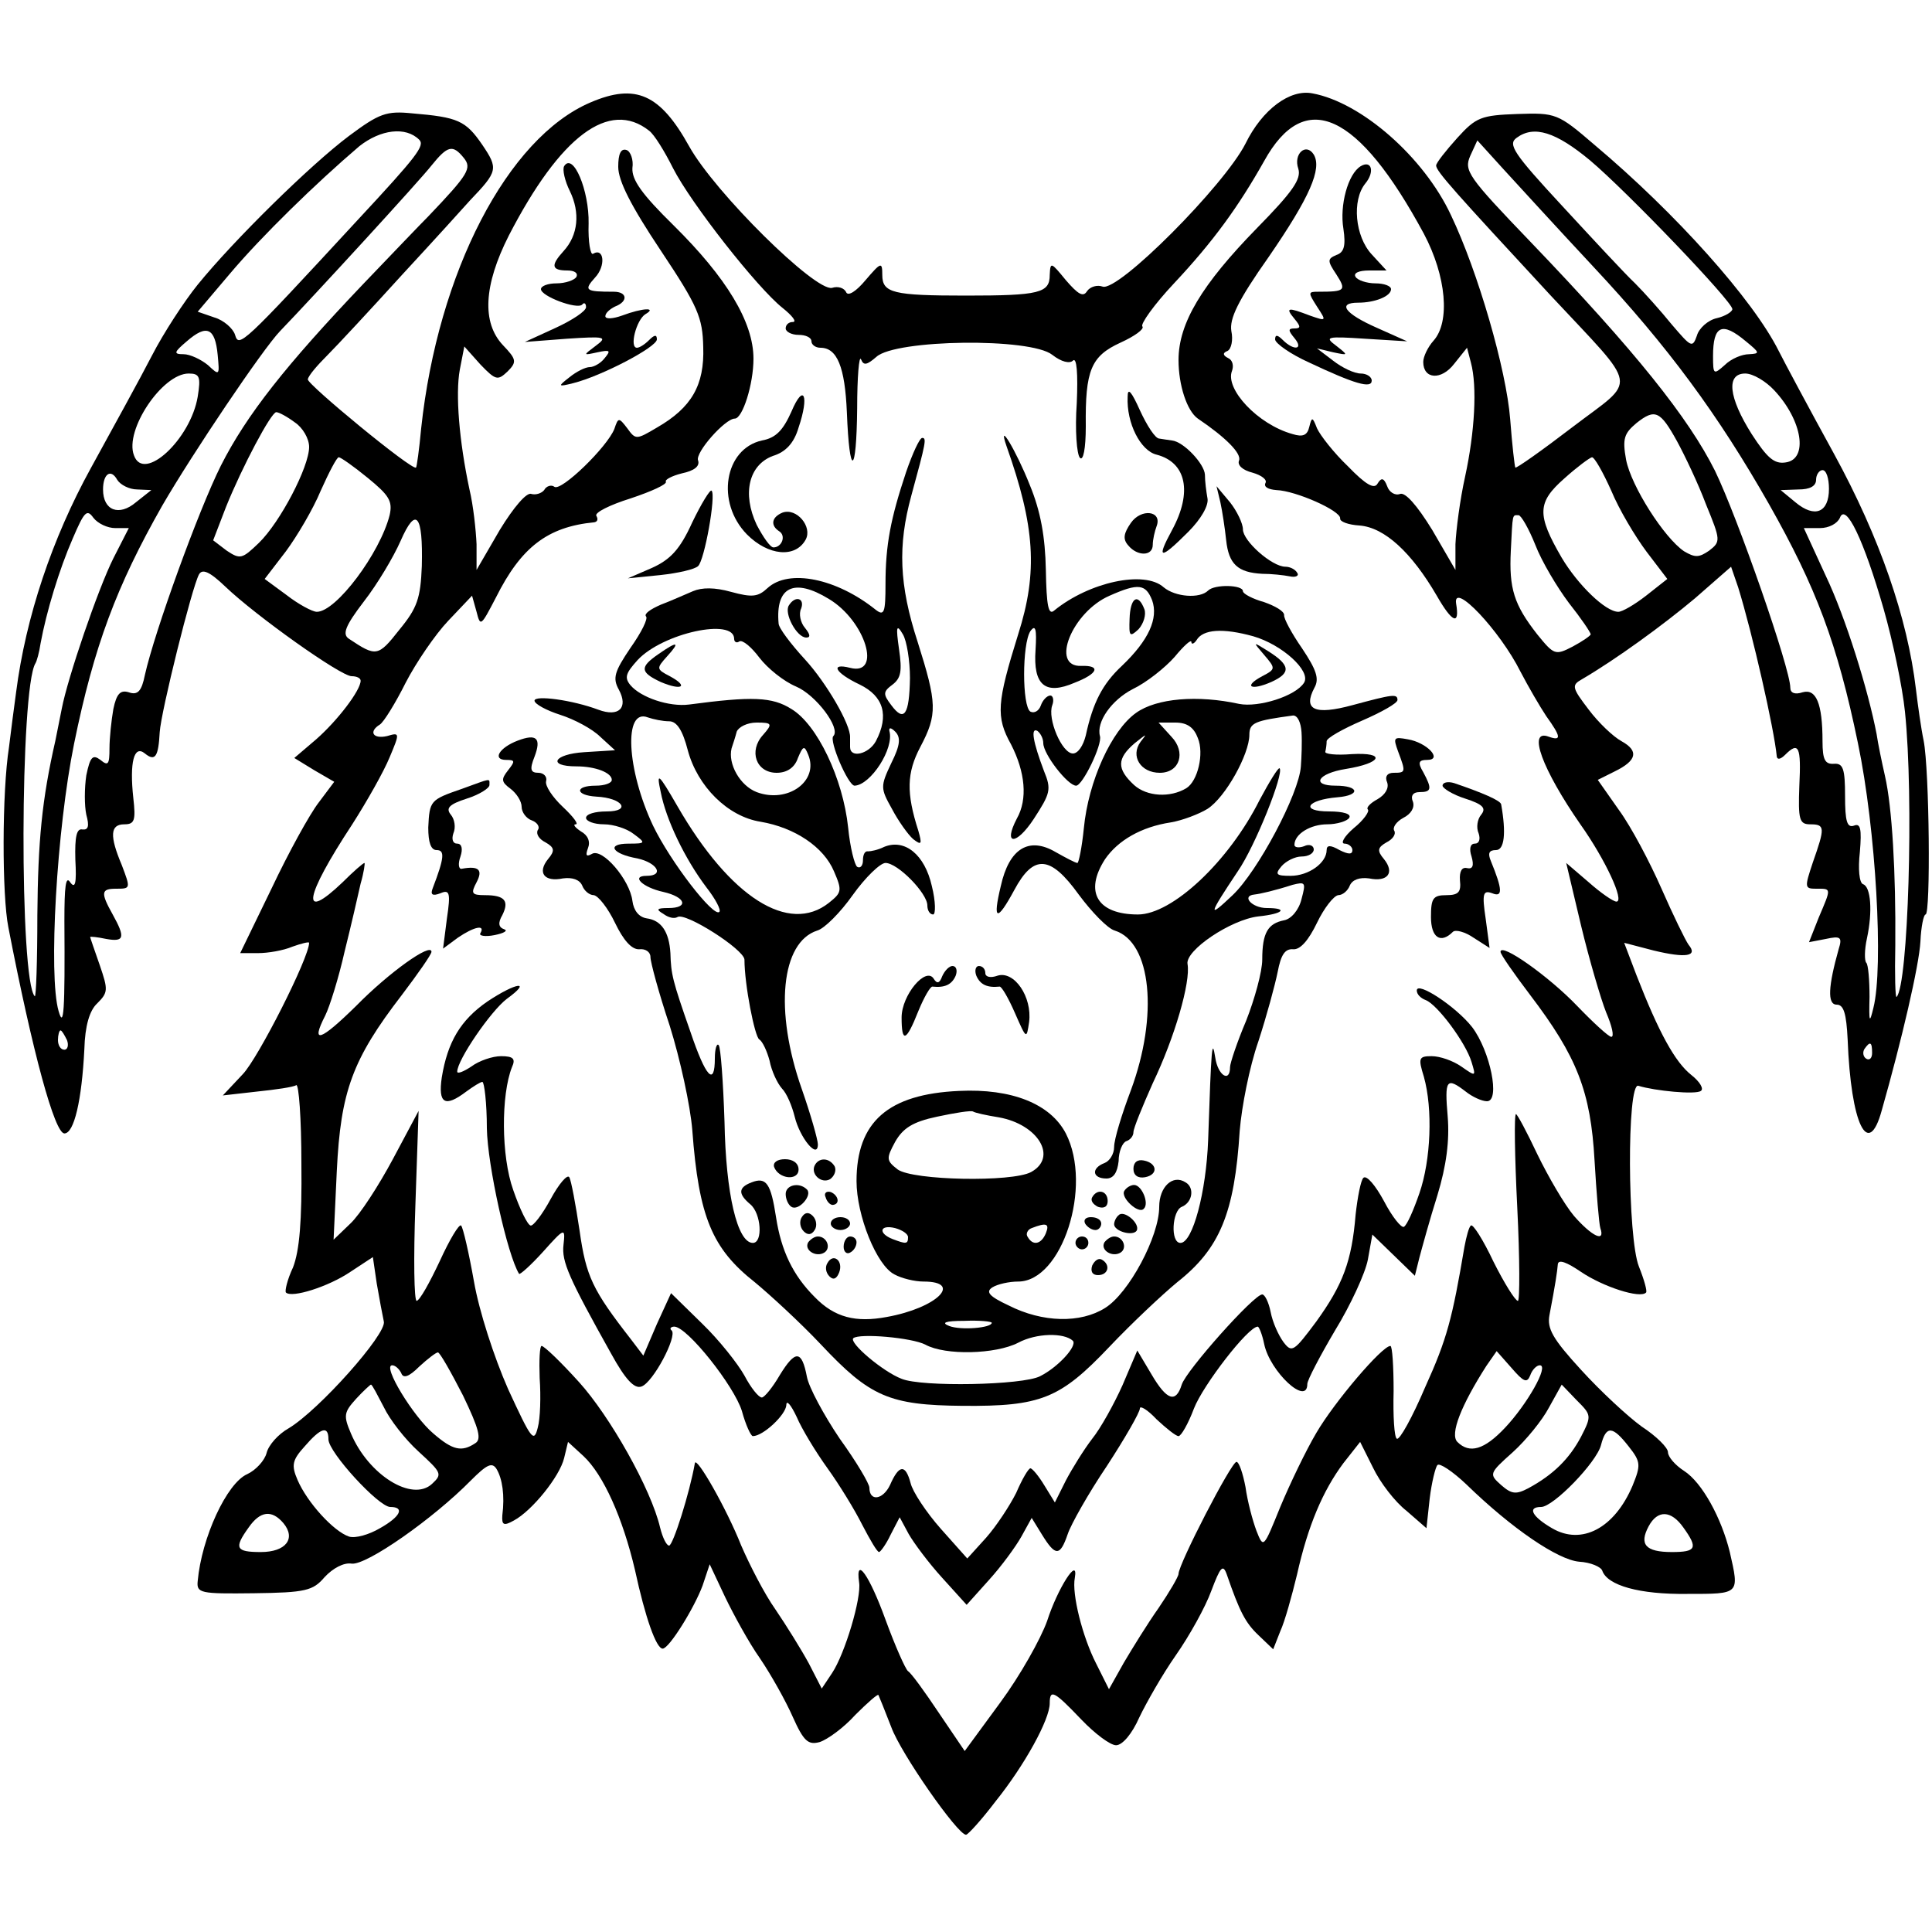
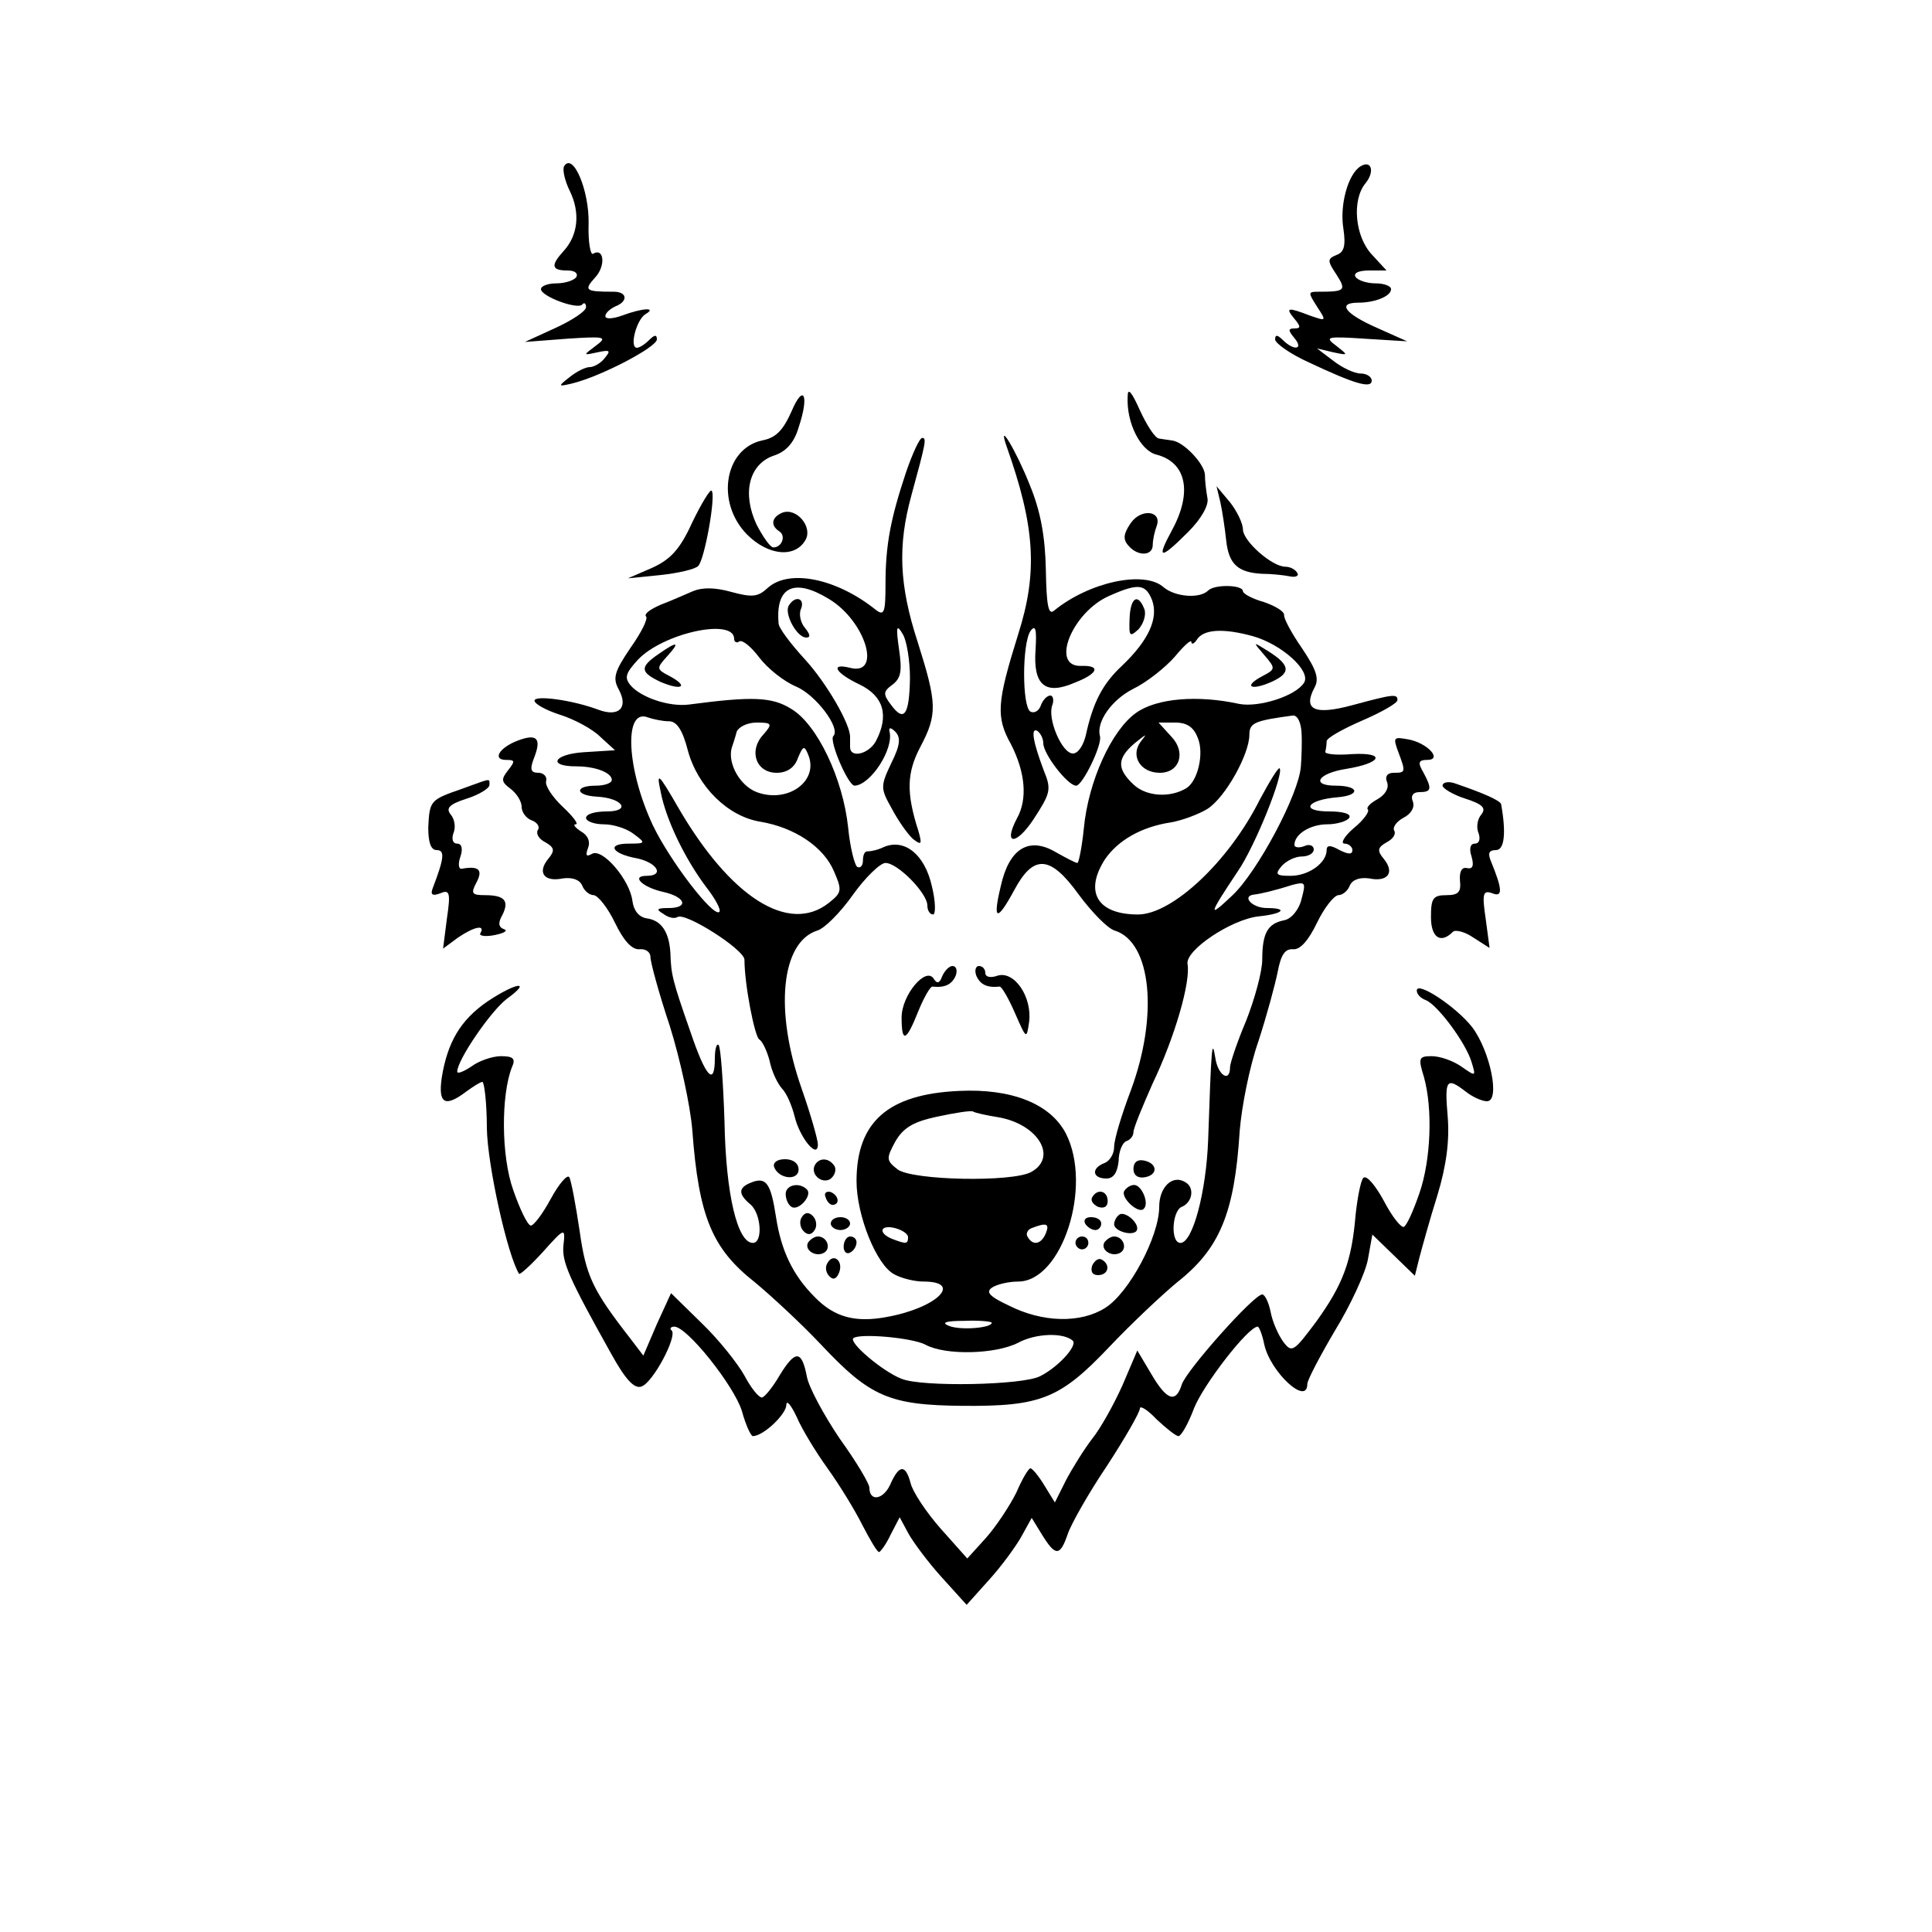
<svg xmlns="http://www.w3.org/2000/svg" version="1.0" width="300pt" height="300pt" viewBox="0 0 300 300" preserveAspectRatio="xMidYMid meet">
  <g transform="translate(0,300) scale(0.1,-0.1)" fill="#000000" stroke="none">
-     <path d="M917 2841 c-129 -55 -237 -264 -263 -506 -3 -33 -7 -61 -8 -61 -5 -6 -170 130 -168 137 1 6 15 22 30 37 15 15 68 72 117 126 50 54 97 106 105 115 43 45 44 49 19 86 -26 38 -38 43 -109 49 -40 4 -51 0 -98 -35 -60 -45 -179 -162 -235 -231 -21 -26 -53 -75 -71 -110 -18 -35 -61 -113 -95 -175 -60 -109 -101 -231 -116 -348 -3 -22 -8 -60 -11 -85 -11 -70 -11 -230 -1 -280 38 -196 72 -320 87 -320 15 0 27 51 31 131 1 36 8 60 20 71 17 17 17 21 4 59 -8 23 -15 43 -15 44 0 1 11 0 25 -3 28 -5 30 2 10 38 -19 34 -18 40 5 40 23 0 23 0 9 37 -19 45 -18 63 4 63 16 0 18 6 14 41 -6 55 1 83 18 69 16 -13 21 -5 23 33 2 32 50 225 61 245 5 9 16 5 41 -19 47 -45 179 -139 196 -139 8 0 14 -3 14 -7 0 -15 -36 -62 -69 -91 l-34 -29 31 -19 31 -18 -24 -32 c-14 -18 -47 -78 -73 -133 l-49 -101 28 0 c15 0 39 4 53 10 14 5 26 8 26 6 0 -23 -79 -179 -103 -204 l-31 -33 53 6 c29 3 57 7 61 10 4 2 8 -52 8 -121 1 -91 -3 -136 -13 -162 -9 -19 -13 -37 -11 -39 9 -9 66 9 100 32 l35 23 6 -41 c4 -23 9 -50 11 -59 5 -19 -101 -138 -148 -166 -16 -9 -31 -26 -34 -38 -3 -12 -17 -27 -30 -33 -32 -14 -71 -99 -77 -166 -2 -19 4 -20 87 -19 81 1 92 4 110 25 13 14 30 23 42 21 23 -3 127 70 185 129 25 25 33 29 40 18 9 -15 13 -41 9 -72 -1 -15 2 -17 18 -8 28 15 71 68 78 97 l6 25 24 -22 c31 -29 61 -96 80 -177 16 -74 33 -122 43 -122 10 0 49 63 62 98 l11 33 24 -51 c13 -27 37 -71 54 -95 17 -25 40 -66 51 -91 17 -38 24 -44 42 -39 12 4 37 22 55 42 19 19 35 33 36 31 1 -2 10 -24 20 -50 15 -41 103 -167 116 -167 3 0 24 23 46 52 45 56 84 127 84 152 0 23 7 19 49 -25 21 -22 45 -40 54 -40 10 0 25 18 36 43 11 23 36 67 57 97 21 30 46 75 55 100 14 37 18 42 24 25 20 -58 29 -75 49 -94 l23 -22 11 28 c7 15 18 55 26 88 17 76 40 130 72 173 l26 33 20 -40 c11 -23 34 -53 52 -67 l31 -27 5 46 c3 25 9 49 12 52 3 4 24 -10 45 -30 71 -69 142 -117 175 -120 18 -1 34 -8 36 -14 8 -23 58 -37 132 -36 82 0 81 -1 66 65 -13 53 -43 108 -71 126 -14 9 -25 22 -25 29 0 7 -18 25 -41 40 -22 16 -64 55 -94 88 -44 48 -53 64 -49 85 9 47 12 67 13 79 1 8 14 3 36 -12 34 -23 92 -42 101 -32 2 2 -3 20 -11 40 -18 44 -19 287 -1 281 26 -8 89 -14 97 -8 5 3 -1 14 -15 25 -25 20 -50 65 -85 155 l-19 50 46 -12 c50 -12 69 -9 54 9 -5 7 -24 46 -42 87 -18 41 -47 96 -66 122 l-33 47 26 13 c35 17 38 32 11 47 -13 7 -36 29 -51 49 -26 34 -27 38 -11 47 53 31 126 84 176 126 l56 49 11 -32 c22 -71 56 -220 60 -263 1 -5 6 -4 13 3 21 21 25 13 22 -48 -2 -53 0 -60 17 -60 23 0 23 -5 4 -59 -13 -39 -13 -41 5 -41 24 0 24 2 4 -45 l-15 -38 26 5 c23 5 26 3 20 -16 -16 -57 -18 -86 -3 -86 11 0 15 -14 17 -54 5 -132 32 -187 53 -110 31 109 58 225 60 262 1 23 5 42 8 42 8 0 6 224 -3 270 -4 19 -9 55 -12 80 -13 110 -56 235 -127 365 -39 71 -78 144 -86 160 -40 80 -160 214 -286 320 -57 49 -60 50 -120 48 -56 -2 -64 -5 -93 -37 -18 -20 -33 -39 -33 -43 0 -9 30 -42 178 -202 139 -149 135 -127 34 -204 -47 -36 -88 -65 -89 -63 -1 1 -5 35 -8 75 -6 77 -50 229 -92 317 -42 90 -139 175 -215 189 -35 7 -78 -25 -104 -78 -33 -65 -198 -231 -222 -222 -8 3 -19 0 -24 -7 -6 -10 -14 -5 -33 17 -23 28 -24 29 -25 8 0 -28 -16 -32 -130 -32 -113 0 -130 4 -130 32 0 21 -2 20 -26 -8 -15 -18 -27 -25 -30 -19 -3 7 -13 10 -22 7 -26 -6 -182 148 -222 220 -45 81 -83 98 -153 68z m91 -44 c8 -6 24 -32 37 -58 28 -55 131 -186 170 -217 15 -12 23 -22 16 -22 -6 0 -11 -4 -11 -10 0 -5 9 -10 20 -10 11 0 20 -4 20 -10 0 -5 6 -10 14 -10 26 0 38 -30 41 -100 4 -103 15 -99 16 6 0 49 3 83 6 76 4 -10 9 -9 24 4 30 27 239 30 273 3 14 -11 27 -14 32 -9 6 6 8 -20 6 -66 -3 -42 0 -80 5 -85 5 -5 9 14 9 49 -1 87 8 109 54 130 22 10 37 21 34 25 -4 3 18 34 49 67 61 65 100 119 140 190 63 114 146 76 248 -113 35 -66 41 -137 15 -166 -9 -10 -16 -25 -16 -33 0 -27 28 -29 48 -3 l20 25 6 -23 c10 -37 6 -108 -9 -177 -8 -36 -14 -83 -15 -105 l0 -40 -36 62 c-24 39 -42 59 -50 56 -8 -3 -17 3 -20 12 -5 13 -9 14 -15 4 -5 -9 -18 -2 -46 27 -22 21 -43 48 -48 59 -7 18 -8 18 -12 2 -3 -13 -10 -16 -26 -11 -54 15 -105 70 -94 98 3 8 1 17 -6 20 -8 4 -9 8 -1 11 6 3 9 17 6 31 -3 19 10 47 58 115 64 93 83 137 70 159 -12 19 -32 1 -24 -22 5 -16 -9 -36 -64 -92 -86 -88 -122 -148 -122 -205 0 -39 13 -79 30 -91 43 -29 68 -54 64 -65 -3 -7 5 -15 21 -19 14 -4 23 -11 20 -16 -3 -6 4 -10 17 -11 30 -1 100 -32 99 -44 -1 -5 13 -10 30 -11 39 -3 81 -42 120 -109 24 -42 36 -47 30 -12 -5 35 68 -42 100 -106 12 -23 30 -54 40 -69 23 -32 24 -39 4 -32 -34 13 -10 -51 49 -136 39 -55 69 -120 56 -120 -5 0 -25 14 -43 30 l-35 30 23 -97 c13 -54 31 -115 39 -135 9 -21 13 -38 8 -38 -4 0 -28 22 -53 48 -44 46 -119 99 -119 84 0 -4 21 -34 46 -67 73 -96 94 -150 100 -257 3 -51 7 -99 9 -105 8 -23 -13 -13 -41 19 -15 18 -40 61 -57 96 -16 34 -31 62 -33 62 -3 0 -2 -65 2 -145 4 -80 4 -145 1 -145 -4 0 -21 27 -38 61 -16 34 -32 59 -35 56 -3 -2 -7 -17 -10 -33 -19 -112 -27 -143 -61 -218 -20 -47 -40 -83 -44 -80 -4 2 -6 35 -5 74 0 38 -2 70 -5 70 -13 0 -87 -87 -115 -135 -16 -27 -41 -79 -56 -115 -26 -64 -26 -65 -37 -37 -6 16 -14 46 -17 68 -4 21 -10 39 -14 39 -8 0 -90 -159 -90 -174 0 -4 -14 -28 -31 -53 -17 -24 -41 -63 -54 -85 l-23 -41 -20 40 c-21 41 -38 108 -33 133 6 35 -27 -17 -43 -67 -10 -28 -42 -85 -73 -127 l-55 -75 -40 59 c-22 33 -43 62 -48 65 -4 3 -20 39 -35 80 -25 69 -47 100 -41 58 4 -24 -22 -111 -42 -141 l-16 -24 -20 39 c-12 22 -35 59 -52 84 -17 24 -40 69 -53 99 -23 58 -70 140 -72 128 -8 -46 -34 -128 -40 -128 -4 0 -10 12 -14 28 -14 60 -78 173 -126 226 -28 31 -54 56 -58 56 -3 0 -4 -23 -3 -50 2 -28 1 -63 -3 -77 -6 -24 -10 -18 -46 60 -22 50 -45 121 -53 167 -8 45 -17 84 -20 87 -3 3 -18 -22 -33 -55 -16 -34 -31 -61 -36 -62 -4 0 -5 66 -2 148 l5 147 -40 -75 c-22 -41 -51 -86 -66 -100 l-26 -25 5 107 c6 123 24 173 101 273 25 33 46 63 46 67 0 15 -66 -32 -117 -84 -56 -55 -71 -60 -48 -15 7 14 21 59 30 99 10 40 21 88 25 106 5 17 7 32 6 32 -2 0 -17 -13 -34 -30 -66 -63 -60 -24 15 90 23 36 49 82 58 104 16 38 16 39 -4 33 -22 -5 -29 7 -11 18 6 4 24 33 40 65 16 31 46 75 66 96 l37 39 7 -25 c6 -24 7 -22 30 22 39 78 80 110 153 117 5 1 6 5 3 10 -3 5 21 17 53 27 33 11 57 22 55 26 -2 3 9 9 25 13 19 4 28 11 25 20 -5 12 42 65 57 65 12 0 29 53 29 93 0 57 -42 126 -124 207 -50 49 -65 71 -64 89 2 13 -3 26 -9 28 -9 3 -13 -6 -13 -26 0 -22 20 -61 66 -130 58 -87 65 -104 66 -150 2 -59 -18 -94 -72 -125 -32 -19 -33 -19 -46 -1 -13 17 -14 17 -20 -1 -11 -28 -82 -97 -93 -90 -5 4 -13 1 -16 -5 -4 -5 -13 -8 -20 -6 -7 3 -27 -20 -49 -56 l-36 -62 0 40 c-1 22 -5 60 -11 85 -16 75 -22 148 -15 186 l7 36 25 -28 c24 -25 27 -25 42 -11 15 15 14 19 -7 41 -33 35 -30 93 9 170 80 155 156 212 218 163z m-357 -14 c9 -9 -3 -25 -96 -125 -180 -195 -184 -198 -190 -178 -3 10 -18 23 -32 27 l-26 9 50 59 c49 58 133 140 201 198 33 26 72 31 93 10z m1818 -32 c57 -48 221 -219 221 -231 0 -4 -11 -11 -24 -14 -14 -3 -28 -16 -31 -27 -7 -20 -9 -18 -39 17 -17 21 -43 50 -57 64 -15 14 -65 68 -113 120 -76 82 -85 96 -71 106 27 20 61 9 114 -35z m5 -165 c116 -124 194 -230 273 -369 73 -129 106 -216 138 -371 28 -134 40 -348 24 -411 -6 -25 -7 -23 -6 17 0 26 -2 50 -5 53 -3 3 -3 20 1 38 9 42 6 80 -6 84 -6 2 -8 24 -5 50 3 36 1 45 -9 41 -11 -4 -14 7 -14 46 0 42 -3 51 -17 50 -14 -1 -18 6 -18 35 0 59 -10 82 -31 76 -12 -4 -19 -1 -19 7 0 30 -82 265 -117 337 -41 82 -123 185 -286 355 -98 102 -104 111 -94 134 l11 24 39 -43 c22 -24 85 -93 141 -153z m-1754 169 c13 -16 8 -25 -55 -91 -11 -11 -56 -58 -101 -105 -120 -126 -181 -203 -221 -282 -35 -70 -103 -258 -118 -325 -5 -25 -11 -32 -25 -27 -13 4 -19 -2 -24 -26 -3 -17 -6 -45 -6 -61 0 -25 -2 -28 -14 -18 -12 9 -16 5 -22 -24 -3 -20 -3 -47 0 -61 5 -18 3 -24 -6 -23 -9 2 -12 -11 -11 -47 2 -36 0 -46 -8 -35 -7 11 -9 -7 -9 -60 1 -141 -1 -168 -9 -140 -16 55 -3 282 24 415 31 152 66 245 137 370 47 81 156 243 183 271 53 55 218 235 235 257 25 31 33 33 50 12z m-382 -306 c3 -32 3 -33 -15 -16 -11 9 -28 17 -38 17 -16 0 -15 3 5 20 31 27 44 21 48 -21z m2373 21 c22 -18 22 -19 5 -20 -11 0 -28 -7 -38 -17 -17 -15 -18 -15 -18 14 0 48 14 54 51 23z m-2404 -86 c-11 -66 -84 -134 -99 -91 -15 39 44 127 85 127 17 0 19 -5 14 -36z m2448 10 c44 -47 53 -107 18 -112 -18 -3 -29 7 -53 44 -36 57 -40 94 -10 94 12 0 32 -12 45 -26z m-2297 -50 c12 -8 22 -25 22 -38 0 -31 -45 -117 -78 -149 -26 -25 -29 -26 -50 -12 l-21 16 20 52 c25 62 70 147 78 147 4 0 17 -7 29 -16z m2146 -29 c12 -22 33 -66 45 -98 23 -56 23 -58 5 -72 -16 -11 -22 -11 -39 -1 -31 21 -82 101 -90 142 -6 33 -3 41 16 57 29 23 37 19 63 -28z m-2033 -57 c33 -27 39 -36 34 -58 -15 -59 -83 -150 -113 -150 -7 0 -29 12 -47 26 l-34 25 33 43 c17 23 42 65 54 94 13 29 25 52 28 52 3 0 23 -14 45 -32z m1931 -20 c12 -29 37 -71 55 -95 l32 -42 -33 -26 c-18 -14 -37 -25 -43 -25 -20 0 -63 42 -88 84 -39 67 -38 86 4 123 20 18 39 32 43 33 4 0 17 -23 30 -52z m-2289 2 l22 -1 -24 -19 c-26 -22 -51 -13 -51 20 0 24 12 33 22 15 5 -8 19 -15 31 -15z m2627 1 c0 -37 -22 -46 -52 -21 l-23 19 28 1 c17 0 27 5 27 15 0 8 5 15 10 15 6 0 10 -13 10 -29z m-2661 -61 l21 0 -24 -47 c-24 -48 -71 -186 -80 -233 -3 -14 -7 -36 -10 -50 -21 -92 -27 -156 -28 -271 0 -72 -2 -128 -4 -126 -24 24 -23 478 1 517 2 3 6 17 8 31 9 49 29 115 50 163 18 42 22 46 32 32 7 -9 22 -16 34 -16z m2746 -126 c14 -49 29 -120 33 -159 14 -134 5 -425 -13 -443 -2 -2 -3 34 -2 80 1 114 -5 215 -16 263 -5 22 -11 51 -13 65 -13 68 -48 181 -79 246 l-34 74 25 0 c14 0 27 7 31 16 9 24 37 -34 68 -142z m-2270 67 c-2 -50 -7 -65 -35 -99 -33 -42 -36 -42 -78 -14 -11 7 -6 20 23 58 21 27 46 69 57 94 24 55 35 41 33 -39z m1729 33 c10 -26 34 -66 52 -90 19 -24 34 -46 34 -49 0 -2 -13 -11 -28 -19 -27 -14 -29 -13 -55 19 -36 46 -44 71 -41 130 3 59 2 55 12 55 4 0 16 -21 26 -46z m-2280 -769 c3 -8 1 -15 -4 -15 -6 0 -10 7 -10 15 0 8 2 15 4 15 2 0 6 -7 10 -15z m2803 -20 c0 -8 -4 -12 -9 -9 -5 3 -6 10 -3 15 9 13 12 11 12 -6z m-2188 -532 c25 -52 29 -68 19 -74 -21 -14 -35 -11 -65 15 -31 26 -80 106 -64 106 5 0 11 -6 14 -12 3 -9 12 -6 28 10 13 12 26 22 29 22 3 0 20 -30 39 -67z m1657 31 c3 9 10 16 15 16 15 0 -20 -61 -54 -97 -32 -34 -55 -41 -74 -22 -12 12 6 57 45 118 l16 23 23 -26 c19 -22 24 -24 29 -12z m-1780 -49 c9 -19 33 -50 54 -69 36 -33 37 -35 21 -50 -31 -29 -99 14 -126 78 -12 28 -11 33 8 54 11 12 22 22 23 22 2 0 10 -16 20 -35z m1859 -46 c-18 -34 -43 -59 -82 -80 -19 -10 -26 -9 -42 5 -19 17 -19 18 18 51 21 19 46 50 56 69 l20 36 23 -24 c23 -23 24 -24 7 -57z m-1945 -4 c0 -20 78 -105 96 -105 23 0 16 -15 -16 -33 -17 -10 -38 -16 -48 -13 -24 8 -65 53 -80 88 -10 23 -8 31 11 52 25 29 37 33 37 11z m2019 -11 c19 -24 19 -29 6 -61 -28 -66 -79 -93 -125 -66 -31 18 -39 33 -17 33 19 0 86 69 93 96 8 31 18 30 43 -2z m-2089 -119 c20 -24 4 -45 -35 -45 -39 0 -42 6 -19 38 18 26 36 28 54 7z m2174 -7 c23 -32 20 -38 -18 -38 -41 0 -51 12 -36 40 14 26 35 25 54 -2z" />
    <path d="M876 2742 c-3 -5 1 -23 9 -39 16 -33 13 -68 -10 -93 -20 -22 -19 -30 6 -30 11 0 17 -4 14 -10 -3 -5 -17 -10 -31 -10 -13 0 -24 -4 -24 -9 0 -11 56 -32 64 -24 3 4 6 2 6 -4 0 -6 -21 -20 -47 -32 l-48 -22 65 5 c60 4 64 3 45 -11 -20 -15 -20 -15 3 -10 19 4 21 3 11 -9 -6 -8 -17 -14 -23 -14 -7 0 -21 -7 -32 -16 -18 -14 -18 -15 6 -9 44 11 130 56 130 68 0 8 -4 7 -12 -1 -7 -7 -15 -12 -19 -12 -12 0 -1 43 13 52 19 11 -4 10 -36 -2 -14 -5 -26 -6 -26 -1 0 5 7 11 15 15 21 8 19 23 -2 23 -44 0 -47 2 -29 22 17 18 14 47 -3 37 -4 -3 -8 18 -7 47 1 51 -24 111 -38 89z" />
    <path d="M2113 2742 c-20 -12 -33 -61 -27 -97 4 -27 1 -37 -11 -41 -14 -6 -14 -9 0 -30 16 -25 14 -27 -28 -27 -16 0 -16 -1 -2 -23 15 -23 15 -23 -11 -14 -34 13 -39 13 -24 -5 10 -12 10 -15 0 -15 -10 0 -10 -3 0 -15 15 -18 -1 -20 -18 -3 -8 8 -12 9 -12 1 0 -6 24 -23 53 -36 70 -33 97 -41 97 -28 0 6 -8 11 -17 11 -10 0 -29 9 -43 20 l-25 19 25 -6 c24 -5 24 -5 5 10 -19 14 -15 15 45 11 l65 -4 -47 21 c-50 22 -62 39 -29 39 26 0 51 10 51 21 0 5 -11 9 -24 9 -14 0 -28 5 -31 10 -4 6 5 10 21 10 l27 0 -23 25 c-26 28 -31 84 -10 110 15 18 10 37 -7 27z" />
    <path d="M1229 2361 c-13 -29 -24 -41 -46 -45 -58 -13 -72 -96 -23 -146 33 -33 75 -37 91 -8 11 20 -14 50 -36 42 -17 -7 -19 -20 -5 -29 11 -7 4 -25 -9 -25 -5 0 -16 16 -26 35 -23 49 -12 93 25 107 20 6 33 20 40 44 17 50 8 70 -11 25z" />
    <path d="M1751 2384 c-2 -41 20 -84 45 -90 46 -12 56 -58 24 -117 -25 -46 -19 -47 25 -3 20 20 32 41 30 52 -2 11 -4 27 -4 37 -1 17 -33 51 -51 53 -6 1 -15 2 -20 3 -6 0 -19 20 -30 44 -13 29 -19 36 -19 21z" />
    <path d="M1407 2267 c-24 -72 -32 -113 -32 -174 0 -44 -2 -50 -15 -40 -61 49 -135 64 -168 34 -15 -14 -24 -15 -57 -6 -25 7 -45 7 -59 1 -12 -5 -34 -15 -50 -21 -16 -7 -26 -14 -23 -18 4 -3 -7 -25 -24 -49 -25 -37 -28 -47 -18 -65 15 -28 0 -43 -32 -31 -40 15 -99 23 -99 14 0 -5 18 -15 40 -22 22 -7 50 -22 62 -34 l23 -21 -48 -3 c-47 -3 -58 -22 -12 -22 30 0 55 -10 55 -21 0 -5 -11 -9 -25 -9 -33 0 -32 -15 1 -17 41 -2 55 -23 16 -23 -18 0 -32 -4 -32 -10 0 -5 12 -10 28 -10 15 0 36 -7 46 -15 19 -14 19 -15 -8 -15 -35 0 -26 -16 14 -23 31 -7 42 -27 14 -27 -25 0 -6 -18 26 -25 35 -8 40 -25 8 -25 -18 0 -20 -2 -8 -9 8 -6 17 -8 22 -5 12 8 103 -50 104 -66 0 -39 16 -120 23 -124 5 -3 12 -18 16 -33 3 -16 12 -35 19 -43 8 -8 16 -28 20 -44 8 -33 36 -67 36 -43 0 7 -11 46 -25 86 -43 122 -32 228 24 246 11 3 36 28 55 55 20 28 43 50 51 50 19 0 65 -47 65 -66 0 -8 4 -14 9 -14 4 0 4 20 -2 44 -11 49 -42 74 -74 61 -10 -5 -21 -7 -25 -7 -5 1 -8 -5 -8 -14 0 -8 -4 -13 -9 -10 -4 3 -11 30 -14 61 -8 76 -48 160 -88 184 -30 19 -61 20 -159 7 -31 -4 -75 11 -91 30 -10 12 -7 19 11 39 39 42 150 66 150 33 0 -5 4 -7 8 -4 5 3 19 -9 31 -25 13 -17 38 -37 57 -45 31 -13 70 -65 58 -77 -7 -7 23 -77 33 -77 25 1 62 58 54 85 -1 6 3 5 9 -1 9 -9 8 -21 -6 -49 -17 -36 -17 -39 1 -71 10 -19 25 -40 33 -47 13 -10 14 -8 8 13 -19 59 -18 90 3 130 27 51 26 68 -4 163 -29 89 -31 150 -10 227 23 84 24 90 17 90 -4 0 -15 -24 -25 -53z m-120 -197 c57 -34 83 -120 33 -107 -32 8 -23 -8 15 -26 37 -18 46 -48 25 -88 -11 -20 -40 -27 -40 -9 0 6 0 12 0 15 1 20 -37 85 -70 121 -22 24 -41 49 -41 56 -5 57 24 71 78 38z m126 -123 c-1 -57 -9 -69 -29 -42 -13 17 -13 21 2 32 13 10 15 21 10 55 -5 35 -4 40 6 23 6 -10 11 -41 11 -68z m-374 -67 c12 0 21 -14 29 -45 15 -56 62 -103 113 -111 53 -9 98 -39 114 -77 13 -30 12 -33 -8 -49 -62 -49 -153 8 -235 150 -30 52 -33 54 -26 22 8 -42 37 -103 71 -148 14 -18 23 -35 20 -38 -9 -9 -76 78 -103 134 -41 87 -46 183 -8 168 9 -3 23 -6 33 -6z m146 -21 c-23 -25 -11 -59 21 -59 16 0 28 8 33 23 8 19 10 20 16 5 17 -41 -32 -76 -80 -58 -26 10 -45 44 -39 68 2 6 6 18 8 26 3 7 16 14 31 14 24 0 25 -2 10 -19z" />
    <path d="M1225 2060 c-8 -12 12 -50 27 -50 7 0 6 5 -2 15 -7 8 -10 22 -6 30 6 16 -9 21 -19 5z" />
    <path d="M1563 2307 c44 -124 49 -195 18 -292 -33 -106 -35 -128 -11 -171 22 -43 26 -85 9 -115 -22 -42 -1 -42 26 -1 26 40 28 46 16 75 -17 45 -21 68 -10 62 5 -4 9 -12 9 -19 0 -17 38 -66 51 -66 10 0 41 64 37 77 -6 22 18 56 51 73 21 10 50 33 65 50 14 17 26 28 26 23 0 -4 4 -3 8 3 10 17 41 19 88 6 45 -13 90 -54 79 -72 -13 -21 -71 -39 -101 -33 -64 14 -128 9 -160 -14 -38 -27 -74 -106 -81 -179 -3 -30 -8 -54 -10 -54 -3 0 -18 8 -34 17 -41 24 -72 6 -85 -53 -13 -54 -6 -56 21 -6 30 56 56 54 100 -7 20 -27 45 -53 56 -56 57 -18 68 -132 25 -248 -14 -37 -26 -76 -26 -88 0 -11 -7 -22 -15 -25 -21 -8 -19 -24 3 -24 11 0 17 9 19 27 0 15 6 29 12 31 6 2 11 8 11 14 0 6 14 40 30 76 34 71 59 157 54 185 -4 21 67 69 110 74 39 4 47 13 13 13 -23 0 -40 19 -19 21 9 1 31 6 59 15 20 5 21 4 14 -22 -4 -17 -16 -31 -27 -33 -25 -5 -34 -19 -34 -61 0 -19 -12 -62 -25 -95 -14 -33 -25 -66 -25 -72 0 -25 -19 -13 -23 15 -5 31 -6 18 -11 -128 -3 -81 -24 -160 -43 -160 -16 0 -13 50 2 56 17 7 20 30 6 38 -20 13 -41 -7 -41 -38 0 -46 -47 -134 -84 -157 -38 -24 -97 -23 -150 4 -30 14 -36 21 -25 28 8 5 26 9 40 9 68 0 116 148 74 230 -24 46 -84 70 -166 66 -110 -5 -159 -48 -159 -140 0 -53 31 -131 59 -145 11 -6 31 -11 45 -11 62 0 21 -41 -57 -55 -48 -9 -81 -1 -112 31 -34 34 -52 72 -60 124 -8 52 -15 63 -38 54 -21 -8 -21 -18 -2 -34 17 -14 20 -60 4 -60 -24 0 -42 76 -44 188 -2 62 -6 116 -9 119 -3 4 -6 -6 -6 -20 0 -45 -14 -30 -38 41 -28 80 -30 89 -31 122 -2 33 -14 51 -37 54 -12 2 -20 12 -22 27 -4 33 -47 83 -63 73 -9 -5 -10 -2 -6 9 4 10 0 20 -11 26 -9 6 -13 11 -8 11 5 0 -4 12 -20 27 -16 15 -28 33 -26 40 2 7 -4 13 -12 13 -12 0 -14 5 -6 25 11 29 3 36 -26 25 -29 -11 -40 -30 -18 -30 14 0 14 -2 3 -16 -11 -14 -11 -18 4 -29 9 -7 17 -19 17 -28 0 -8 7 -18 16 -21 8 -3 13 -10 9 -15 -3 -6 2 -14 12 -19 14 -8 15 -13 4 -26 -17 -21 -6 -36 23 -30 15 2 26 -2 30 -11 3 -8 11 -15 18 -15 7 -1 22 -20 33 -43 13 -27 26 -42 38 -41 9 1 17 -4 17 -12 0 -8 13 -56 30 -107 16 -51 32 -124 35 -162 10 -135 31 -184 97 -236 23 -19 70 -62 103 -97 76 -81 106 -94 220 -95 121 -1 151 11 227 91 35 37 83 82 106 101 66 52 89 107 97 235 3 37 15 99 29 139 13 40 26 88 30 108 5 26 11 36 24 35 11 -1 24 14 37 41 11 23 26 42 33 43 7 0 15 7 18 15 4 9 15 13 30 11 29 -6 40 9 23 30 -11 13 -10 18 4 26 10 5 15 13 12 18 -3 5 3 14 14 20 12 6 18 16 15 25 -4 9 0 15 10 15 19 0 20 5 6 31 -9 15 -7 19 6 19 25 0 0 27 -30 32 -22 4 -23 3 -15 -19 12 -32 12 -33 -7 -33 -10 0 -14 -6 -10 -15 3 -9 -3 -19 -15 -26 -11 -6 -18 -13 -15 -16 3 -3 -7 -17 -22 -29 -15 -13 -21 -24 -14 -24 6 0 12 -5 12 -10 0 -7 -6 -7 -20 0 -14 8 -20 8 -20 0 0 -20 -28 -40 -56 -40 -22 0 -25 2 -14 15 7 8 21 15 31 15 11 0 19 5 19 11 0 6 -7 9 -15 5 -8 -3 -15 -2 -15 2 0 17 25 32 51 32 15 0 31 5 34 10 4 6 -9 10 -31 10 -46 0 -35 18 13 22 36 3 34 18 -3 18 -39 0 -28 19 16 26 56 9 63 26 9 23 -24 -2 -43 0 -41 4 1 4 2 11 2 16 0 5 25 19 55 32 30 13 55 27 55 32 0 10 -7 9 -70 -8 -59 -16 -77 -7 -59 27 8 14 3 28 -19 61 -16 23 -29 47 -28 52 0 6 -14 14 -31 20 -18 5 -33 13 -33 17 0 10 -44 11 -54 1 -13 -13 -51 -10 -69 5 -30 27 -116 8 -170 -36 -9 -8 -12 7 -13 63 -1 51 -8 91 -25 132 -21 53 -51 103 -36 60z m226 -239 c10 -28 -5 -62 -47 -102 -30 -28 -45 -57 -56 -108 -4 -16 -12 -28 -20 -28 -17 0 -40 54 -32 75 3 8 1 15 -3 15 -5 0 -12 -7 -15 -16 -3 -8 -10 -12 -16 -9 -13 8 -13 105 0 125 8 11 10 3 8 -29 -4 -55 15 -71 61 -51 36 14 41 27 10 26 -49 -2 -14 84 44 109 45 20 56 18 66 -7z m232 -205 c1 -16 0 -39 -1 -53 -3 -43 -67 -163 -106 -200 -39 -37 -38 -32 8 37 27 39 72 152 65 160 -2 2 -16 -21 -31 -49 -48 -96 -136 -178 -189 -178 -63 0 -84 35 -51 86 20 29 56 50 102 57 18 3 44 13 57 21 28 18 65 85 65 115 0 19 9 22 68 30 7 0 12 -11 13 -26z m-161 -9 c10 -24 0 -67 -18 -78 -25 -15 -61 -13 -81 5 -27 25 -27 41 1 65 19 15 20 16 9 2 -16 -22 0 -48 30 -48 31 0 41 32 18 56 l-20 22 26 0 c19 0 29 -8 35 -24z m-309 -589 c61 -11 92 -62 50 -85 -30 -16 -183 -13 -207 4 -18 14 -18 17 -4 43 12 21 27 31 65 39 28 6 53 10 56 8 3 -2 21 -6 40 -9z m-141 -186 c0 -11 -3 -11 -24 -3 -23 9 -20 23 4 17 11 -3 20 -9 20 -14z m214 6 c-7 -17 -20 -20 -28 -6 -4 5 0 12 6 14 23 9 28 7 22 -8z m-84 -139 c0 -8 -48 -12 -66 -5 -13 5 -7 8 24 8 23 1 42 -1 42 -3z m-103 -34 c31 -17 109 -15 144 3 28 15 71 16 85 3 7 -8 -23 -41 -51 -55 -27 -14 -184 -17 -215 -4 -29 11 -82 56 -75 63 9 8 91 1 112 -10z" />
    <path d="M1754 2039 c-1 -27 0 -29 14 -16 8 9 12 23 9 31 -10 26 -22 18 -23 -15z" />
    <path d="M1075 2189 c-19 -42 -34 -58 -63 -71 l-37 -16 50 5 c28 3 54 9 59 14 10 9 28 110 21 117 -2 3 -16 -20 -30 -49z" />
    <path d="M1895 2220 c3 -14 7 -40 9 -59 4 -37 18 -50 56 -52 14 0 33 -2 43 -4 9 -2 15 1 11 6 -3 5 -11 9 -18 9 -21 0 -66 40 -66 58 0 9 -9 28 -20 42 l-21 25 6 -25z" />
    <path d="M1756 2188 c-11 -16 -13 -25 -4 -35 14 -17 38 -17 38 1 0 8 3 21 6 29 9 24 -24 28 -40 5z" />
    <path d="M1022 1984 c-29 -20 -28 -28 4 -43 33 -14 44 -7 14 9 -21 11 -21 12 -4 31 21 23 16 24 -14 3z" />
    <path d="M1963 1983 c18 -21 18 -22 -3 -33 -30 -16 -18 -23 14 -9 31 14 30 26 -5 48 -24 15 -24 15 -6 -6z" />
    <path d="M717 1775 c-49 -17 -50 -18 -52 -60 0 -23 4 -35 13 -35 13 0 12 -12 -6 -59 -4 -10 -1 -13 12 -8 14 6 16 1 10 -39 l-6 -47 23 17 c25 17 43 21 35 7 -3 -4 7 -6 22 -3 15 3 21 7 15 9 -9 3 -10 10 -3 22 11 22 4 31 -27 31 -21 0 -22 3 -13 20 10 19 4 26 -23 21 -5 -1 -6 8 -2 19 4 12 2 20 -5 20 -7 0 -9 7 -6 16 4 9 2 22 -4 29 -8 10 -3 16 25 25 19 6 35 16 35 21 0 11 4 11 -43 -6z" />
    <path d="M2240 1780 c0 -4 16 -14 35 -20 28 -9 33 -15 25 -25 -6 -7 -8 -20 -4 -29 3 -9 1 -16 -6 -16 -7 0 -9 -8 -5 -20 4 -14 2 -20 -7 -18 -8 2 -12 -5 -11 -19 2 -18 -2 -23 -21 -23 -21 0 -24 -5 -24 -34 0 -32 15 -42 34 -23 4 4 19 0 32 -9 l25 -16 -6 45 c-6 40 -4 45 10 40 17 -7 16 6 -2 50 -5 12 -3 17 8 17 13 0 16 26 8 71 -1 6 -29 18 -73 33 -10 3 -18 1 -18 -4z" />
    <path d="M1463 1484 c-4 -11 -8 -12 -13 -4 -12 20 -50 -25 -50 -60 0 -40 7 -38 26 10 9 22 19 39 22 38 19 -2 30 3 36 17 3 8 1 15 -5 15 -5 0 -12 -7 -16 -16z" />
    <path d="M1516 1485 c6 -14 17 -19 36 -17 3 1 14 -18 24 -41 18 -41 18 -41 22 -14 5 39 -23 80 -49 72 -11 -4 -19 -2 -19 4 0 6 -4 11 -10 11 -5 0 -7 -7 -4 -15z" />
    <path d="M757 1445 c-42 -29 -62 -63 -71 -118 -6 -41 5 -47 38 -22 11 8 22 15 25 15 3 0 7 -33 7 -72 1 -58 32 -197 50 -226 1 -2 18 13 37 34 34 38 35 38 32 11 -3 -26 8 -51 74 -169 22 -40 36 -55 47 -51 18 6 56 78 47 87 -4 3 -1 6 4 6 20 0 93 -92 105 -131 6 -22 14 -39 17 -39 16 0 51 33 52 48 0 9 7 1 16 -18 8 -19 30 -55 48 -80 18 -25 42 -64 54 -88 12 -23 23 -42 26 -42 2 0 11 12 18 27 l14 27 14 -26 c8 -14 31 -45 52 -68 l38 -42 35 39 c19 21 41 51 50 67 l16 29 16 -26 c21 -34 28 -34 40 1 5 15 32 63 61 106 28 43 51 83 51 89 0 5 12 -2 26 -17 15 -14 30 -26 34 -26 4 0 15 19 24 43 14 36 84 127 99 127 2 0 7 -12 10 -27 9 -43 67 -97 67 -62 0 6 20 44 43 83 24 39 47 89 51 110 l7 39 33 -32 33 -32 7 28 c4 15 16 59 28 97 14 46 19 85 16 122 -5 58 -2 62 28 39 10 -8 25 -15 33 -15 21 0 5 78 -23 115 -25 32 -86 72 -86 57 0 -6 6 -12 14 -15 18 -7 62 -66 71 -96 7 -23 7 -23 -16 -7 -13 9 -33 16 -46 16 -20 0 -21 -3 -12 -32 14 -50 11 -129 -7 -181 -9 -26 -19 -49 -24 -52 -4 -2 -18 15 -31 40 -13 24 -27 41 -32 36 -4 -4 -9 -30 -12 -57 -6 -73 -20 -109 -61 -166 -35 -47 -38 -49 -51 -32 -8 11 -17 31 -20 47 -3 15 -9 27 -13 27 -13 0 -118 -118 -125 -140 -9 -29 -23 -25 -47 16 l-22 37 -23 -54 c-13 -29 -34 -67 -47 -83 -13 -17 -31 -46 -41 -65 l-17 -34 -16 26 c-9 15 -19 27 -22 27 -3 0 -13 -17 -22 -38 -10 -20 -31 -52 -47 -70 l-29 -32 -41 46 c-23 26 -44 58 -47 71 -8 30 -18 29 -32 -3 -11 -23 -32 -26 -32 -4 0 6 -20 40 -46 76 -25 37 -48 80 -51 96 -8 42 -18 42 -42 3 -11 -19 -24 -35 -28 -35 -5 0 -17 15 -27 34 -10 18 -39 55 -66 81 l-48 47 -22 -48 -21 -49 -19 25 c-60 77 -70 98 -80 169 -6 40 -13 78 -16 83 -3 5 -16 -10 -29 -34 -13 -24 -27 -42 -31 -41 -5 1 -17 26 -27 55 -19 53 -19 148 -2 191 6 13 2 17 -17 17 -13 0 -34 -7 -46 -16 -12 -8 -22 -12 -22 -8 0 18 52 94 77 113 40 29 15 26 -30 -4z" />
    <path d="M1202 1188 c7 -19 38 -22 38 -4 0 10 -9 16 -21 16 -12 0 -19 -5 -17 -12z" />
    <path d="M1266 1192 c-9 -14 9 -31 23 -23 7 5 10 14 7 20 -8 13 -23 14 -30 3z" />
    <path d="M1760 1185 c0 -10 7 -15 18 -13 21 4 19 22 -2 26 -10 2 -16 -3 -16 -13z" />
    <path d="M1220 1146 c0 -8 4 -17 9 -20 11 -7 33 18 24 27 -12 12 -33 7 -33 -7z" />
-     <path d="M1746 1151 c-7 -10 22 -37 30 -28 9 8 -3 37 -15 37 -5 0 -12 -4 -15 -9z" />
+     <path d="M1746 1151 c-7 -10 22 -37 30 -28 9 8 -3 37 -15 37 -5 0 -12 -4 -15 -9" />
    <path d="M1282 1141 c2 -7 7 -12 11 -12 12 1 9 15 -3 20 -7 2 -11 -2 -8 -8z" />
    <path d="M1696 1141 c-3 -5 1 -11 9 -15 9 -3 15 0 15 9 0 16 -16 20 -24 6z" />
    <path d="M1245 1110 c-4 -6 -3 -16 3 -22 6 -6 12 -6 17 2 4 6 3 16 -3 22 -6 6 -12 6 -17 -2z" />
    <path d="M1737 1113 c-4 -3 -7 -10 -7 -14 0 -11 29 -19 35 -10 6 11 -20 33 -28 24z" />
    <path d="M1290 1100 c0 -5 7 -10 15 -10 8 0 15 5 15 10 0 6 -7 10 -15 10 -8 0 -15 -4 -15 -10z" />
    <path d="M1685 1100 c3 -5 10 -10 16 -10 5 0 9 5 9 10 0 6 -7 10 -16 10 -8 0 -12 -4 -9 -10z" />
    <path d="M1255 1071 c-7 -12 12 -24 25 -16 11 7 4 25 -10 25 -5 0 -11 -4 -15 -9z" />
    <path d="M1310 1064 c0 -8 5 -12 10 -9 6 3 10 10 10 16 0 5 -4 9 -10 9 -5 0 -10 -7 -10 -16z" />
    <path d="M1670 1070 c0 -5 5 -10 10 -10 6 0 10 5 10 10 0 6 -4 10 -10 10 -5 0 -10 -4 -10 -10z" />
    <path d="M1715 1071 c-7 -12 12 -24 25 -16 11 7 4 25 -10 25 -5 0 -11 -4 -15 -9z" />
    <path d="M1285 1039 c-4 -6 -3 -15 3 -21 6 -6 11 -4 15 6 7 18 -9 31 -18 15z" />
    <path d="M1696 1035 c-3 -9 0 -15 9 -15 16 0 20 16 6 24 -5 3 -11 -1 -15 -9z" />
  </g>
</svg>